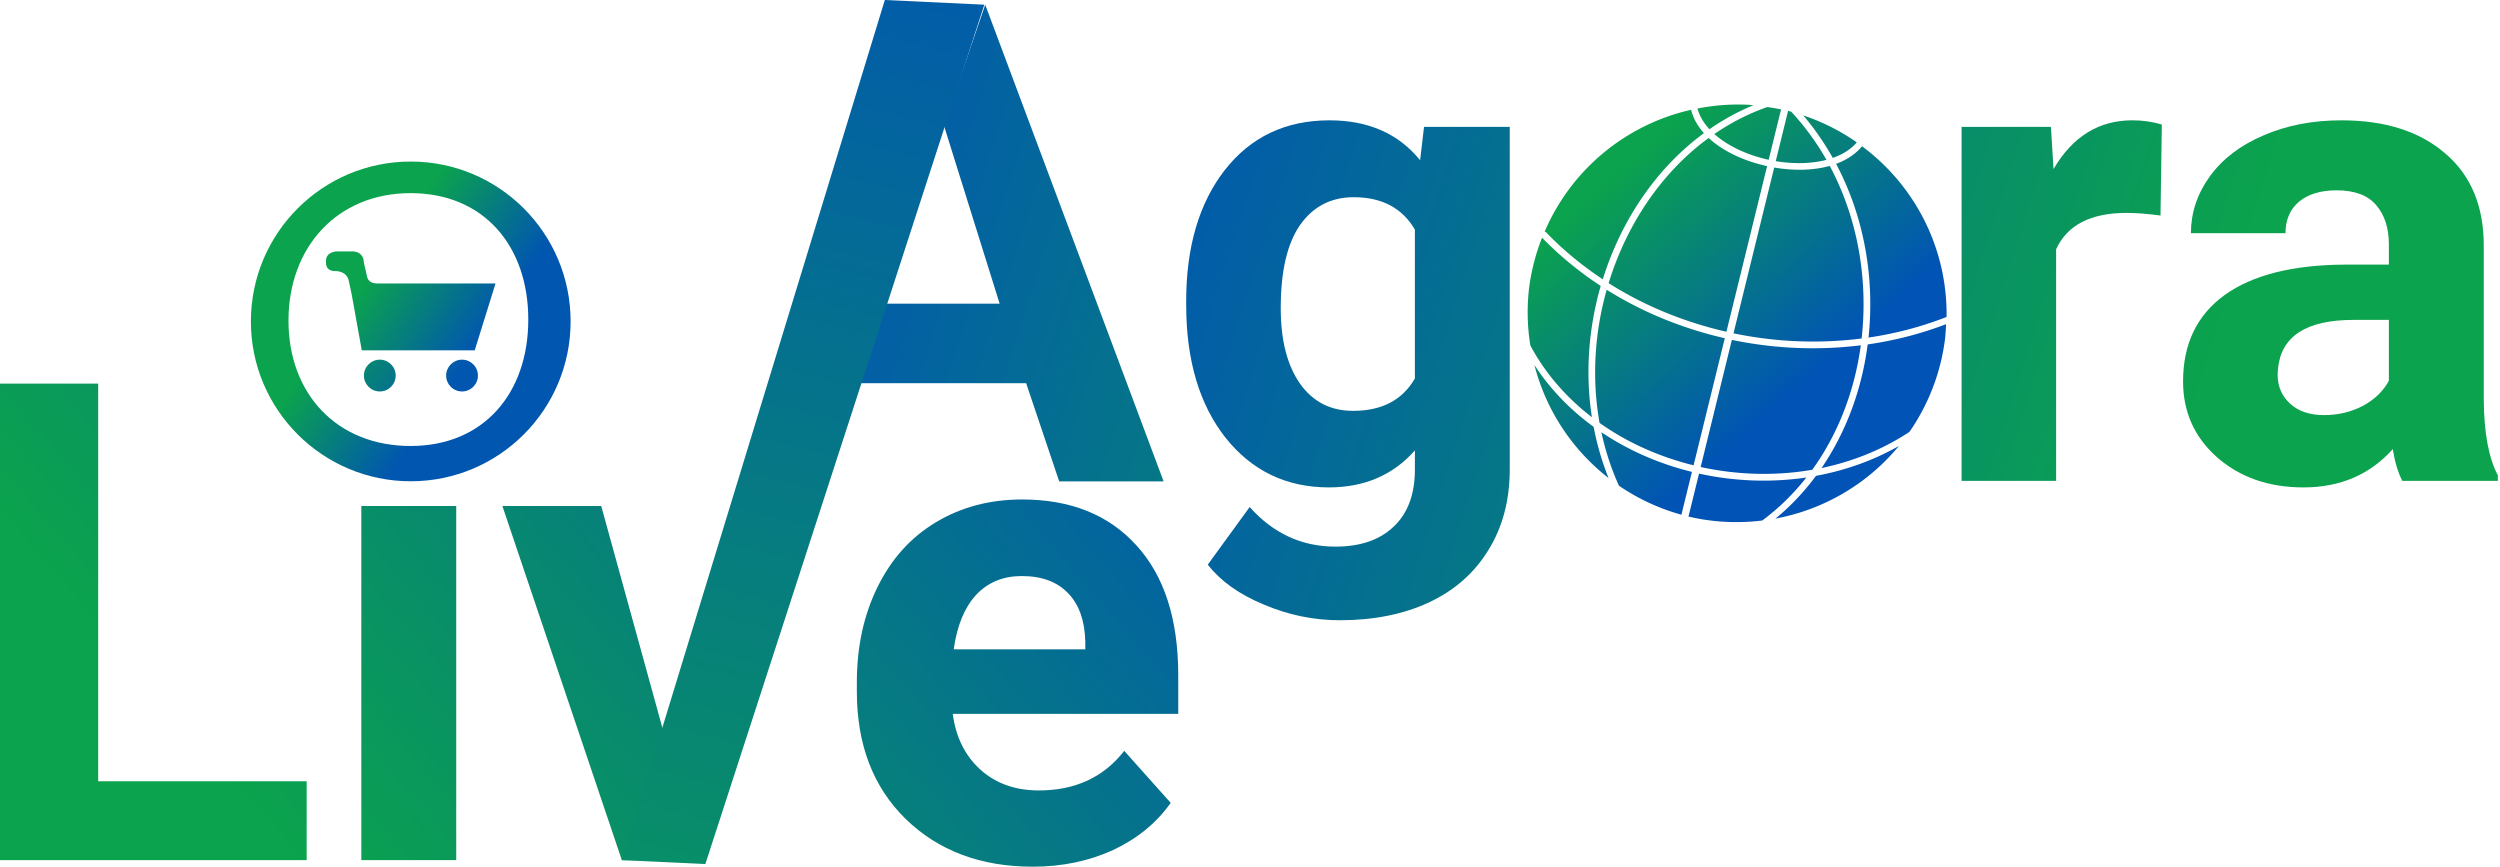
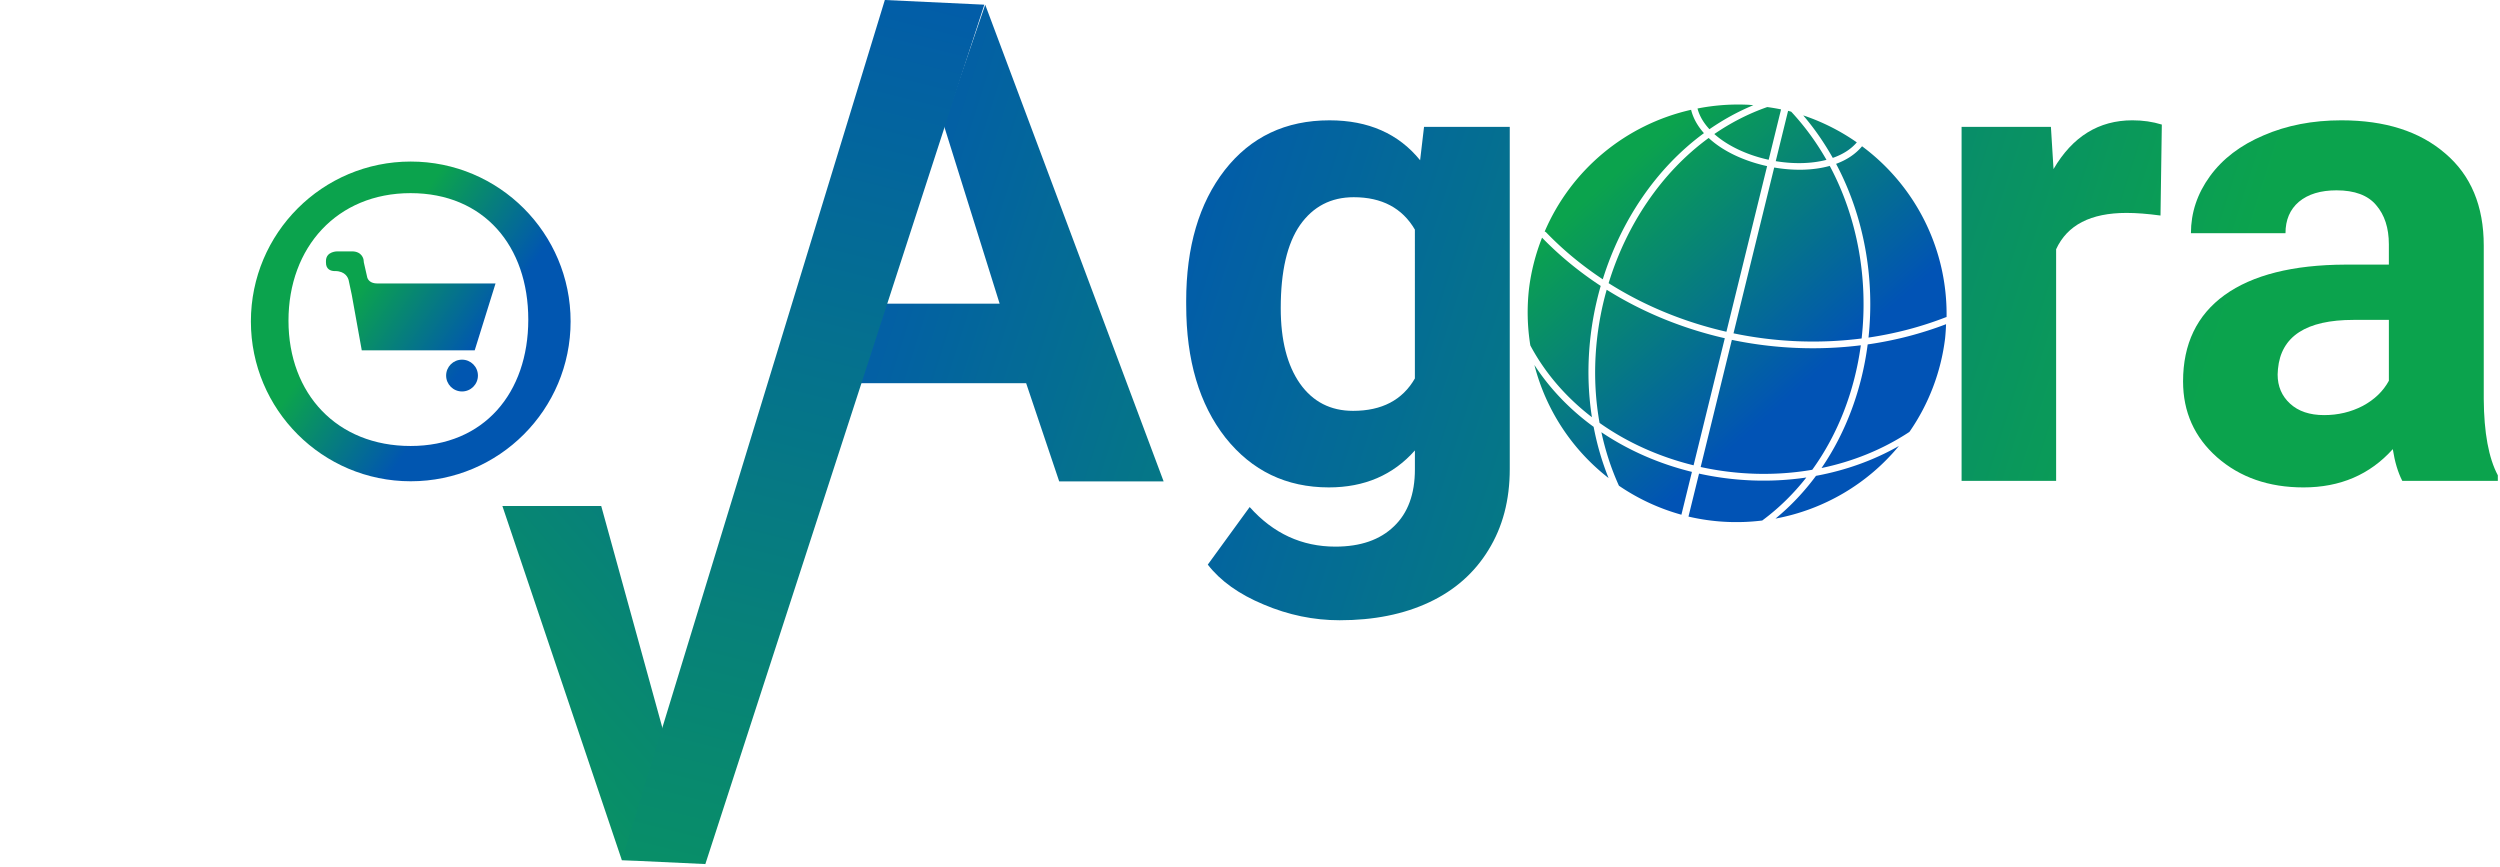
<svg xmlns="http://www.w3.org/2000/svg" xmlns:ns1="http://www.inkscape.org/namespaces/inkscape" xmlns:ns2="http://sodipodi.sourceforge.net/DTD/sodipodi-0.dtd" xmlns:xlink="http://www.w3.org/1999/xlink" width="93.11mm" height="32.279mm" viewBox="0 0 329.917 114.373" id="svg5689" version="1.1" ns1:version="0.92.2 2405546, 2018-03-11" ns2:docname="agoralive-logo-0.2018_09_10_16_41_42.0.svg" ns1:export-filename="/home/store/techasol/company/globe.png" ns1:export-xdpi="96" ns1:export-ydpi="96">
  <ns2:namedview id="base" pagecolor="#ffffff" bordercolor="#666666" borderopacity="1.0" ns1:pageopacity="0.0" ns1:pageshadow="2" ns1:zoom="2.166953" ns1:cx="147.96219" ns1:cy="51.198276" ns1:document-units="px" ns1:current-layer="layer1" showgrid="false" ns1:window-width="1865" ns1:window-height="1016" ns1:window-x="55" ns1:window-y="30" ns1:window-maximized="1" ns1:measure-start="157.5,948.214" ns1:measure-end="157.857,931.071" ns1:lockguides="true" showguides="true" ns1:guide-bbox="true" ns1:snap-to-guides="false" ns1:document-rotation="0" ns1:pagecheckerboard="true" showborder="false" />
  <defs id="defs5691">
    <linearGradient ns1:collect="always" id="linearGradient871">
      <stop style="stop-color:#0ba34d;stop-opacity:1" offset="0" id="stop867" />
      <stop style="stop-color:#0156b0;stop-opacity:1" offset="1" id="stop869" />
    </linearGradient>
    <linearGradient ns1:collect="always" id="linearGradient941">
      <stop style="stop-color:#0ba34d;stop-opacity:1" offset="0" id="stop937" />
      <stop style="stop-color:#0153b5;stop-opacity:1" offset="1" id="stop939" />
    </linearGradient>
    <linearGradient ns1:collect="always" id="linearGradient933">
      <stop style="stop-color:#0153b5;stop-opacity:1" offset="0" id="stop929" />
      <stop style="stop-color:#0ba34d;stop-opacity:1" offset="1" id="stop931" />
    </linearGradient>
    <linearGradient ns1:collect="always" id="linearGradient885">
      <stop style="stop-color:#0ba34d;stop-opacity:1" offset="0" id="stop881" />
      <stop style="stop-color:#0153b5;stop-opacity:1" offset="1" id="stop883" />
    </linearGradient>
    <linearGradient id="linearGradient5187" ns1:collect="always">
      <stop id="stop5183" offset="0" style="stop-color:#0ba34d;stop-opacity:1" />
      <stop id="stop5185" offset="1" style="stop-color:#0153b5;stop-opacity:1" />
    </linearGradient>
    <linearGradient ns1:collect="always" xlink:href="#linearGradient5187" id="linearGradient5004" x1="480.816" y1="143.55" x2="544.553" y2="-12.62" gradientUnits="userSpaceOnUse" gradientTransform="matrix(2.196,0.103,0.349,1.178,-856.785,386.261)" />
    <linearGradient ns1:collect="always" xlink:href="#linearGradient885" id="linearGradient887" x1="408.31" y1="473.608" x2="433.048" y2="501.687" gradientUnits="userSpaceOnUse" />
    <linearGradient ns1:collect="always" xlink:href="#linearGradient933" id="linearGradient935" x1="545.824" y1="78.266" x2="668.38" y2="117.283" gradientUnits="userSpaceOnUse" />
    <linearGradient ns1:collect="always" xlink:href="#linearGradient941" id="linearGradient943" x1="219.737" y1="542.658" x2="327.479" y2="449.235" gradientUnits="userSpaceOnUse" />
    <linearGradient ns1:collect="always" xlink:href="#linearGradient871" id="linearGradient873" x1="30.525" y1="17.418" x2="14.398" y2="28.344" gradientUnits="userSpaceOnUse" />
    <linearGradient ns1:collect="always" xlink:href="#linearGradient933" id="linearGradient920" gradientUnits="userSpaceOnUse" x1="545.824" y1="78.266" x2="668.38" y2="117.283" />
    <linearGradient ns1:collect="always" xlink:href="#linearGradient933" id="linearGradient922" gradientUnits="userSpaceOnUse" x1="545.824" y1="78.266" x2="668.38" y2="117.283" />
    <linearGradient ns1:collect="always" xlink:href="#linearGradient933" id="linearGradient924" gradientUnits="userSpaceOnUse" x1="545.824" y1="78.266" x2="668.38" y2="117.283" />
    <linearGradient ns1:collect="always" xlink:href="#linearGradient933" id="linearGradient926" gradientUnits="userSpaceOnUse" x1="545.824" y1="78.266" x2="668.38" y2="117.283" />
    <linearGradient ns1:collect="always" xlink:href="#linearGradient941" id="linearGradient928" gradientUnits="userSpaceOnUse" x1="219.737" y1="542.658" x2="327.479" y2="449.235" />
    <linearGradient ns1:collect="always" xlink:href="#linearGradient941" id="linearGradient930" gradientUnits="userSpaceOnUse" x1="219.737" y1="542.658" x2="327.479" y2="449.235" />
    <linearGradient ns1:collect="always" xlink:href="#linearGradient941" id="linearGradient932" gradientUnits="userSpaceOnUse" x1="219.737" y1="542.658" x2="327.479" y2="449.235" />
    <linearGradient ns1:collect="always" xlink:href="#linearGradient941" id="linearGradient934" gradientUnits="userSpaceOnUse" x1="219.737" y1="542.658" x2="327.479" y2="449.235" />
    <linearGradient ns1:collect="always" xlink:href="#linearGradient871" id="linearGradient936" gradientUnits="userSpaceOnUse" x1="30.525" y1="17.418" x2="14.398" y2="28.344" />
    <linearGradient ns1:collect="always" xlink:href="#linearGradient871" id="linearGradient938" gradientUnits="userSpaceOnUse" x1="30.525" y1="17.418" x2="14.398" y2="28.344" />
    <linearGradient ns1:collect="always" xlink:href="#linearGradient871" id="linearGradient940" gradientUnits="userSpaceOnUse" x1="30.525" y1="17.418" x2="14.398" y2="28.344" />
    <linearGradient ns1:collect="always" xlink:href="#linearGradient871" id="linearGradient942" gradientUnits="userSpaceOnUse" x1="30.525" y1="17.418" x2="14.398" y2="28.344" />
    <linearGradient ns1:collect="always" xlink:href="#linearGradient871" id="linearGradient944" gradientUnits="userSpaceOnUse" x1="30.525" y1="17.418" x2="14.398" y2="28.344" />
  </defs>
  <g style="display:inline" id="layer1" ns1:groupmode="layer" ns1:label="Layer 1" transform="translate(-197.581,-448.619)">
    <g id="g918">
      <g id="g896">
        <g id="g881">
          <path id="path2392-1-6-1-8-8-0-5-3-1-9-1-6-4" style="display:inline;opacity:1;fill:url(#linearGradient887);fill-opacity:1;stroke:none;stroke-width:0.241;stroke-miterlimit:0;stroke-opacity:1" d="m 430.48,462.236 c 7.1e-4,0.001 -6.5e-4,0.002 10e-4,0.002 h 0.001 v -10e-4 c 10e-4,-0.002 0.006,-0.002 0.006,-0.002 -0.004,0 -0.006,0 -0.018,0 z m 0.113,0.047 c -6.4e-4,3.5e-4 -0.001,0.002 -0.001,0.002 7e-4,-6.5e-4 0.001,-7.7e-4 0.004,-10e-4 10e-4,-5.9e-4 0.004,-7.7e-4 0.006,-10e-4 10e-4,-1.2e-4 10e-4,-0.001 0.002,-0.001 -0.002,-6e-5 -0.006,0 -0.006,0 z m -0.773,0.063 c -0.001,0.001 -0.004,0.002 -0.006,0.002 10e-4,-5e-5 0.004,1.8e-4 0.006,0 10e-4,-6.4e-4 0.004,-6.4e-4 0.004,-10e-4 -6.5e-4,-7.1e-4 -10e-4,-0.001 -0.002,-0.002 z m -1.641,0.093 a 27.655,27.58 0 0 0 -6.571,0.496 l -10e-4,10e-4 c -7.1e-4,7.7e-4 -0.001,0.001 -0.004,0.002 -5.3e-4,6.5e-4 6.5e-4,10e-4 -0.001,0.002 l -10e-4,-0.001 -10e-4,0.001 c -0.001,5.9e-4 6.5e-4,10e-4 -0.001,0.002 -3.5e-4,7.7e-4 -7.1e-4,10e-4 -10e-4,0.002 0.255,0.977 0.8,1.89 1.565,2.717 0.004,6e-5 0.006,6.5e-4 0.012,10e-4 0.004,7.1e-4 0.006,0.001 0.006,0.002 1.804,-1.247 3.732,-2.316 5.785,-3.161 a 27.655,27.58 0 0 0 -0.788,-0.068 z m -6.578,0.501 c 5.3e-4,-7.1e-4 0.002,-6.5e-4 0.002,-0.001 -5.3e-4,-7.7e-4 -0.001,-6.5e-4 -0.002,-10e-4 l -0.001,10e-4 z m 0,-0.002 10e-4,-0.001 a 27.655,27.58 0 0 0 -0.004,0 z m 9.184,-0.248 v 0.001 c 0.002,-4.7e-4 0.006,-7e-4 0.006,-0.001 -0.002,0 -0.006,0 -0.006,0 z m 0.024,0.059 c -7.1e-4,7e-4 -10e-4,10e-4 -0.006,0.002 -10e-4,2.4e-4 -0.006,-7.6e-4 -0.006,-0.001 l 0.001,0.001 c -0.002,0.002 -0.006,10e-4 -0.006,10e-4 -10e-4,10e-4 -10e-4,7.1e-4 -0.002,10e-4 -0.006,0.006 -0.002,0.004 -0.018,0.012 -0.004,0.001 -0.006,0.002 -0.018,0.002 -10e-4,-4.8e-4 -0.002,-8.3e-4 -0.006,-10e-4 -2.483,0.871 -4.797,2.077 -6.933,3.541 1.787,1.592 4.392,2.792 7.17,3.397 0.006,-0.006 0.006,-0.012 0.006,-0.012 l 10e-4,-0.001 1.629,-6.632 c -0.001,-0.002 -0.006,-10e-4 -0.006,-0.006 a 27.655,27.58 0 0 0 -1.805,-0.305 z m -6.995,3.559 -0.001,-0.001 c -1.2e-4,7e-4 0,0.001 0,0.002 z m -2.237,-3.42 c -7e-4,0.001 -10e-4,0.002 -0.002,0.002 v 0.001 l 10e-4,10e-4 c 7.1e-4,-3.6e-4 10e-4,-7.7e-4 0.002,-10e-4 -5.9e-4,-0.001 -7.6e-4,-0.002 -0.001,-0.006 z m 0.018,0.047 -0.001,10e-4 c 7.1e-4,4.7e-4 0.001,6.4e-4 0.002,0.001 -2.9e-4,-7.7e-4 -7e-4,-0.001 -10e-4,-0.002 z m 11.189,0.059 c 10e-4,4.7e-4 0.006,0.001 0.006,0.002 l 0.001,-10e-4 z m -11.982,0.106 -10e-4,0.001 a 27.655,27.58 0 0 1 0.004,0 z m -0.053,0.006 c 2.4e-4,7.1e-4 10e-4,10e-4 10e-4,0.002 a 27.655,27.58 0 0 1 0.002,0 c -7.1e-4,-0.001 -0.001,-7.1e-4 -0.004,-0.002 z m 10e-4,0.002 a 27.655,27.58 0 0 0 -19.319,16.06 c 5.9e-4,10e-4 10e-4,0.004 0.002,0.006 v 0.001 a 0.434,0.438 0 0 1 0.198,0.121 c 2.248,2.333 4.761,4.393 7.463,6.182 2.41,-7.732 7.036,-14.655 13.352,-19.289 -0.819,-0.915 -1.413,-1.945 -1.697,-3.082 z m 1.697,3.082 c 7.7e-4,7e-4 10e-4,0.001 0.002,0.002 v -0.002 c -7.1e-4,5.3e-4 -0.001,7e-4 -0.002,0.001 z m -13.352,19.289 v 10e-4 h 0.001 v -10e-4 z m 24.457,-22.24 -1.63,6.644 v 10e-4 c 6.5e-4,0.001 -6.5e-4,0.002 10e-4,0.006 v 10e-4 0.001 l 0.001,10e-4 0.002,-0.006 c 2.327,0.389 4.686,0.347 6.687,-0.172 h 10e-4 v -0.001 -10e-4 c -1.279,-2.247 -2.809,-4.364 -4.599,-6.297 l -0.001,-10e-4 -10e-4,-10e-4 h -0.001 c -6.5e-4,-7.1e-4 6.5e-4,-0.001 -10e-4,-0.002 l 10e-4,-0.001 c -0.002,-7.7e-4 -0.006,-1.2e-4 -0.006,-0.002 0.006,10e-4 0.018,0.006 0.006,0.002 -0.004,-0.006 -0.006,-0.006 -0.018,-0.012 h -10e-4 v -10e-4 c 0,1.7e-4 -0.001,-0.001 -0.004,-0.002 l -10e-4,-10e-4 v -0.001 c -0.004,-0.004 -0.006,-0.012 -0.006,-0.012 l -10e-4,-10e-4 c -0.001,-7.7e-4 6.5e-4,6.4e-4 -0.006,-0.002 0.006,0.004 -0.002,-0.001 -0.002,-0.001 -0.002,-10e-4 -0.004,-0.002 -0.006,-0.006 0.002,-0.001 0.006,-0.006 0.006,-0.006 -0.002,-2.9e-4 -0.006,2.4e-4 -0.006,0 -7.1e-4,1.8e-4 -10e-4,-2.9e-4 -0.002,0 -7.1e-4,-6e-5 -10e-4,0 -0.002,0 -10e-4,-0.002 -0.006,-0.006 -0.006,-0.006 0,-1.2e-4 -0.002,4.1e-4 -0.002,0 l 10e-4,-0.001 c -10e-4,-5.9e-4 7.1e-4,-0.004 -0.002,-0.004 a 27.655,27.58 0 0 0 -0.386,-0.104 z m 1.205,0.053 v 0.001 c 0.001,-6e-5 0.002,-6e-5 0.004,0 0,-4.8e-4 -10e-4,-7.1e-4 -0.002,-0.001 z m -0.368,0.097 v 0.001 c 10e-4,-3.6e-4 0.002,2.9e-4 0.004,0 -0.001,-3e-4 -0.002,-7.7e-4 -0.004,-0.001 z m -0.134,0.047 v 10e-4 a 27.655,27.58 0 0 1 0.002,10e-4 c 2.9e-4,-7.1e-4 -10e-4,-10e-4 -10e-4,-0.002 z m 0.524,0.169 a 27.655,27.58 0 0 1 0.004,0.001 v -0.001 c -10e-4,0 -0.002,0 -0.004,0 z m 0.782,0.248 -10e-4,10e-4 c -0.001,10e-4 -0.004,0.002 -0.004,0.002 1.487,1.741 2.772,3.616 3.88,5.58 7.1e-4,4.7e-4 10e-4,-7.1e-4 0.002,0.001 0.004,0.002 0.006,0.006 0.012,0.012 0.002,0.002 0.004,0.006 0.004,0.004 1.288,-0.449 2.383,-1.125 3.163,-2.045 -6e-5,-3.5e-4 -10e-4,-10e-4 -10e-4,-0.002 a 27.655,27.58 0 0 0 -7.054,-3.555 z m -12.496,2.977 c -6.256,4.569 -10.846,11.472 -13.199,19.157 4.731,2.998 10.025,5.153 15.546,6.412 l 5.37,-21.856 -10e-4,-10e-4 c -0.002,-5.9e-4 -0.006,-0.001 -0.006,-0.002 1.2e-4,10e-4 3e-4,0.002 0,0.006 -1.1e-4,0.001 7.1e-4,-0.002 -10e-4,-0.006 -2.949,-0.646 -5.769,-1.916 -7.696,-3.706 0.012,-4.1e-4 -0.006,0 -0.006,0 -0.004,0 6.5e-4,-10e-4 -10e-4,-0.002 z m 2.347,25.569 v 0.002 l 10e-4,-0.001 z m -15.546,-6.412 c -7.7e-4,-4.7e-4 6.5e-4,-10e-4 -10e-4,-0.002 h -0.001 -10e-4 v 0.001 l 10e-4,10e-4 c 7.1e-4,4.2e-4 -7.1e-4,10e-4 0.001,0.002 2.3e-4,-7e-4 7.1e-4,-0.001 10e-4,-0.002 z m 33.436,-18.125 c -0.001,10e-4 -0.004,0.002 -0.006,0.004 6.5e-4,4.7e-4 0.001,-3.6e-4 0.004,0 10e-4,-0.001 0.004,-0.002 0.004,-0.004 z m 0.006,0.059 a 27.655,27.58 0 0 1 0.002,0.002 l 0.001,-10e-4 c -0.001,-2.4e-4 -0.002,-10e-4 -0.004,-10e-4 z m 0.002,0.002 c -0.873,1.054 -2.053,1.811 -3.415,2.314 -0.004,0.006 -0.006,0.006 -0.006,0.012 3.723,7.008 5.109,15.133 4.273,22.919 3.477,-0.512 6.899,-1.398 10.186,-2.677 a 0.434,0.438 0 0 1 0.114,-0.029 c 5.9e-4,-7.1e-4 -7.1e-4,-0.001 10e-4,-0.002 a 27.655,27.58 0 0 0 -11.152,-22.538 z m -11.401,1.966 c -1.1e-4,7.6e-4 0,10e-4 0,0.002 l 10e-4,-0.001 v -10e-4 z m -0.225,0.34 c -6.5e-4,0.001 7.1e-4,0.001 -0.001,0.002 h 0.001 c 1.2e-4,-7e-4 -1.2e-4,-10e-4 0,-0.002 z m 7.353,0.281 c 7e-4,0.001 0.001,0.002 0.002,0.004 -2.212,0.618 -4.798,0.646 -7.319,0.212 -10e-4,7.1e-4 -10e-4,10e-4 -0.002,0.002 h -0.002 v 0.001 l -5.37,21.877 c 6.5e-4,4.7e-4 0.001,-7.1e-4 0.004,0.001 5.539,1.155 11.284,1.4 16.904,0.679 0.873,-7.735 -0.491,-15.83 -4.208,-22.774 l 0.001,-10e-4 c -0.004,-0.001 -0.004,-0.001 -0.006,-0.002 z m 0.006,0.002 c 10e-4,-7e-4 0.002,-7e-4 0.004,-10e-4 -0.002,5.9e-4 7.1e-4,-5.4e-4 -0.004,0 z m -8.24,0.024 c -1.2e-4,0.001 -1.8e-4,0.002 0,0.004 l 0.001,0.001 c 0,-0.001 -6e-5,-0.002 0,-0.004 z m 0.901,0.183 c -5.9e-4,7.8e-4 -0.004,-7e-4 -0.004,10e-4 0.001,4.7e-4 0.004,10e-4 0.006,0.002 l 10e-4,-0.001 -10e-4,-10e-4 z m -30.349,8.577 c 1.7e-4,0.001 -1.8e-4,0.002 0,0.004 l 0.001,-10e-4 c 3.5e-4,-2.9e-4 10e-4,-0.001 10e-4,-0.002 -6.5e-4,-5.3e-4 -10e-4,-5.9e-4 -0.002,0 z m 0.004,0.024 c 1.1e-4,7.7e-4 -2.4e-4,10e-4 0,0.002 a 27.655,27.58 0 0 1 10e-4,-0.001 z m -0.274,0.667 c -0.001,7e-4 -0.001,0.001 -0.004,0.002 h -0.001 l -10e-4,10e-4 a 27.655,27.58 0 0 0 -1.716,6.698 27.655,27.58 0 0 0 0.168,7.496 c 7.1e-4,3e-4 7.1e-4,0.002 10e-4,0.006 0.006,0.012 0.002,0.006 0.006,0.018 7.7e-4,0.002 10e-4,0.006 0.002,0.006 v 0.001 c 1.988,3.728 4.79,6.899 8.12,9.46 -0.897,-5.785 -0.446,-11.744 1.161,-17.325 v -10e-4 h -0.001 c -2.798,-1.834 -5.404,-3.958 -7.737,-6.366 z m 6.578,23.693 c 1.2e-4,7.1e-4 -1.1e-4,0.001 0,0.002 7.1e-4,-7e-5 0.001,4e-5 0.002,0 -7.6e-4,-7.8e-4 -10e-4,-10e-4 -0.002,-0.002 z m 1.945,-16.827 c -7.1e-4,1.8e-4 -10e-4,-7e-4 -0.004,0.001 h -0.001 v 10e-4 0.001 l 0.001,10e-4 c -7.6e-4,-10e-4 1.8e-4,-0.002 0.004,-0.004 z m 0.006,0.006 c 10e-4,7.1e-4 -0.004,10e-4 -0.004,10e-4 h -10e-4 c -1.599,5.672 -1.984,11.73 -0.94,17.567 v 0.001 h 0.001 c 3.672,2.606 7.922,4.492 12.407,5.595 l 4.12,-16.771 c -5.526,-1.262 -10.825,-3.412 -15.582,-6.394 z m 15.582,6.394 c 6.5e-4,1.8e-4 0.001,-2.9e-4 0.002,0 -5.3e-4,-0.001 7.1e-4,-0.002 -10e-4,-0.006 z m 29.24,-1.928 c 10e-4,0.002 0.004,0.006 0.006,0.006 -10e-4,-0.002 -0.004,-0.004 -0.004,-0.006 -6.4e-4,-5e-5 -0.001,0 -0.004,0 z m -0.029,0.066 a 27.655,27.58 0 0 1 0,0.006 c -3.345,1.279 -6.821,2.168 -10.35,2.673 h -0.004 c -0.764,5.878 -2.812,11.523 -6.088,16.312 l 10e-4,10e-4 c 4.072,-0.85 8.001,-2.406 11.541,-4.732 -1.8e-4,-7.1e-4 -0.001,-10e-4 -0.001,-0.002 -1.8e-4,-10e-4 0.001,-10e-4 0.002,-10e-4 10e-4,-4.7e-4 0.004,-7e-4 0.004,-0.001 0.004,-10e-4 0.006,-0.002 0.012,-0.004 7.1e-4,-3.6e-4 10e-4,-7.1e-4 0.004,-0.001 h 10e-4 c 10e-4,-10e-4 0.002,-0.002 0.004,-0.006 7.1e-4,-0.001 -6.4e-4,-0.002 10e-4,-0.002 10e-4,-0.002 0.004,-0.006 0.006,-0.006 -0.001,10e-4 -0.004,0.002 -0.006,0.006 -6.5e-4,5.3e-4 -10e-4,-6.5e-4 -0.002,10e-4 0.001,-10e-4 0.001,-0.006 0.002,-0.006 7.1e-4,-10e-4 -6.5e-4,-0.004 10e-4,-0.006 0.001,-0.002 0.006,-0.006 0.006,-0.006 10e-4,-10e-4 0.002,-0.002 0.004,-0.006 l 10e-4,0.001 c 4.1e-4,-5.9e-4 -6.5e-4,-0.001 0,-0.002 l 10e-4,-10e-4 h 0.001 l 10e-4,-0.001 c 0.001,-0.002 0.006,-0.006 0.006,-0.006 0.004,-0.006 0.006,-0.006 0.006,-0.002 7.1e-4,0.002 0.006,0.006 0.006,0.006 10e-4,-0.006 0.006,-0.006 0.006,-0.006 a 27.655,27.58 0 0 0 4.695,-12.315 27.655,27.58 0 0 0 0.127,-1.879 l 0.001,-10e-4 c -6.5e-4,-10e-4 -0.001,-10e-4 -0.002,-0.002 z m -10.382,1.787 c 10e-4,6.5e-4 0.002,-7.1e-4 0.004,0.001 v -0.001 c -0.001,1.8e-4 -0.002,-1.8e-4 -0.004,0 z m -0.778,0.124 c -1.1e-4,7.1e-4 1.2e-4,10e-4 0,0.002 6.5e-4,4.7e-4 10e-4,7.1e-4 0.004,10e-4 -4.7e-4,-10e-4 -0.001,-0.002 -0.004,-0.004 z m -17.164,0.148 c -10e-4,7.1e-4 -0.002,10e-4 -0.004,0.002 0.001,3e-4 0.002,-2.3e-4 0.004,0 2.4e-4,-7.6e-4 -5e-5,-0.001 0,-0.002 z m 0.047,0.018 c 3e-4,10e-4 0.004,0.006 -0.001,0.004 h -10e-4 l -4.115,16.773 v 10e-4 h 10e-4 c 4.805,1.056 9.847,1.207 14.722,0.366 3.44,-4.757 5.599,-10.461 6.41,-16.422 v -0.001 c -10e-4,-10e-4 -0.004,-0.002 -0.006,-0.004 -5.662,0.705 -11.439,0.449 -17.011,-0.716 z m 10.606,17.145 c -5.9e-4,7.1e-4 7e-4,0.001 -10e-4,0.002 7.1e-4,-3e-4 10e-4,-10e-4 0.002,-10e-4 l 10e-4,-0.001 c -7.1e-4,1.2e-4 -10e-4,-1.8e-4 -0.002,0 z m 7.319,-16.55 c -2.9e-4,0.002 -0.002,0.004 -0.004,0.004 l -0.001,0.001 -10e-4,10e-4 c 10e-4,-1.7e-4 0.002,3e-4 0.004,0 3e-4,-0.002 -7e-4,-0.004 10e-4,-0.006 z m -44.774,1.439 c 0.004,0.006 0.006,0.018 0.006,0.018 -0.002,-0.006 -0.006,-0.018 -0.006,-0.018 z m 0.788,1.275 v 10e-4 c 7.1e-4,7.6e-4 10e-4,0.001 0.002,0.002 a 27.655,27.58 0 0 1 -10e-4,-0.004 z m 0.002,0.004 a 27.655,27.58 0 0 0 9.789,14.924 c -0.886,-2.193 -1.534,-4.457 -1.971,-6.754 -5.4e-4,-0.001 -7.1e-4,-0.002 -0.001,-0.006 -10e-4,0 -0.004,7.1e-4 -0.004,0 v -10e-4 c -7.1e-4,-7.1e-4 -0.001,-0.001 -0.002,-0.002 -7.1e-4,-7.1e-4 -0.001,-0.001 -0.004,-0.002 -3.071,-2.236 -5.735,-4.971 -7.808,-8.159 z m 7.602,6.925 c -10e-4,4.2e-4 -10e-4,6e-5 -0.004,10e-4 1.2e-4,7.7e-4 -1.2e-4,0.001 0,0.002 1.2e-4,-10e-4 0.001,-0.002 0.004,-0.006 z m 0.992,0.722 c 0.001,0.001 0.001,0.002 0.002,0.006 -3e-4,-7.1e-4 10e-4,-0.002 0,-0.002 -7.7e-4,-7.1e-4 -10e-4,-0.001 -0.002,-0.002 z m 0.253,1.235 c -5.9e-4,7.1e-4 -0.001,0.001 -0.004,0.001 0.517,2.405 1.275,4.766 2.306,7.037 10e-4,0.001 0.004,0.002 0.006,0.006 0.004,0.002 -7.1e-4,0.004 10e-4,0.006 v 10e-4 c 3.5e-4,7.1e-4 -1.8e-4,10e-4 0,0.002 7.1e-4,-4.1e-4 10e-4,-10e-4 0.002,-10e-4 v -10e-4 h 10e-4 c 1.7e-4,7.1e-4 7.6e-4,10e-4 0.001,0.002 10e-4,0.002 0.004,0.006 0.004,0.006 a 27.655,27.58 0 0 0 8.234,3.821 27.655,27.58 0 0 0 0.001,0 l 10e-4,-0.001 c 3.6e-4,-7.1e-4 7.7e-4,-0.002 0.002,-0.006 l 1.386,-5.644 c -4.295,-1.052 -8.361,-2.821 -11.946,-5.234 z m 11.946,5.234 h 10e-4 v -0.004 z m 27.375,-3.509 a 27.655,27.58 0 0 1 -0.002,0.002 c 10e-4,-5.3e-4 0.002,-7.7e-4 0.004,-10e-4 z m -0.067,0.084 c -3.391,1.928 -7.068,3.218 -10.849,3.924 -0.029,0.006 -0.061,0.018 -0.091,0.018 l 0.001,0.001 c 10e-4,-0.002 7.1e-4,-6.5e-4 -0.002,10e-4 h -10e-4 c -1.54,2.077 -3.318,3.98 -5.345,5.64 a 27.655,27.58 0 0 0 16.29,-9.585 c -7.1e-4,-4e-4 -0.001,-7.1e-4 -0.002,-10e-4 z m -16.287,9.586 a 27.655,27.58 0 0 1 -0.006,0.001 c 0.001,7.1e-4 0.002,-7.1e-4 0.004,10e-4 0.001,-7.1e-4 0.002,-10e-4 0.004,-0.002 z m 5.348,-5.643 c 5.9e-4,-10e-4 10e-4,-0.002 0.002,-0.004 -0.001,5.9e-4 -0.002,10e-4 -0.006,0.002 7.1e-4,2.4e-4 0.001,-7.1e-4 0.004,10e-4 z m -16.331,-0.532 v 10e-4 h 0.001 v -10e-4 z m 0.265,0.081 -10e-4,0.001 c -0.001,7.1e-4 0.006,-0.001 0.004,-0.001 -10e-4,3.5e-4 -0.002,-2.4e-4 -0.004,0 z m 0.63,0.152 -1.392,5.668 c 10e-4,5.9e-4 7e-4,7.6e-4 0.004,0.002 0.004,10e-4 0.001,0.004 0.004,0.006 a 27.655,27.58 0 0 0 9.704,0.52 27.655,27.58 0 0 0 10e-4,0 27.655,27.58 0 0 0 0.006,-10e-4 c 0.006,-10e-4 0.012,-0.002 0.018,-0.004 h 10e-4 c 6.5e-4,0 10e-4,-7.1e-4 0.002,-10e-4 10e-4,-7.1e-4 10e-4,-0.002 0.004,-0.006 6.5e-4,-6.5e-4 10e-4,5.9e-4 0.002,0 -10e-4,5.9e-4 -0.002,0.002 -0.006,0.006 10e-4,-5.9e-4 0.004,-10e-4 0.006,-0.002 0.004,-10e-4 0.006,-0.004 0.006,-0.006 -3.6e-4,-7.1e-4 -0.001,-10e-4 -0.001,-0.002 -6e-5,-10e-4 0.006,-0.002 0.006,-0.006 2.201,-1.627 4.129,-3.538 5.793,-5.655 l -10e-4,-10e-4 c -4.715,0.701 -9.549,0.501 -14.169,-0.517 z m 15.33,0.145 c -0.004,0.002 -0.006,0.006 -0.018,0.006 -6.5e-4,6.5e-4 7.1e-4,10e-4 -0.001,0.002 7.1e-4,-2.9e-4 0.001,3.6e-4 0.002,0 0.004,-0.002 0.006,-0.006 0.006,-0.006 4.1e-4,-10e-4 10e-4,-0.002 0.002,-0.006 z m -0.449,0.136 c -0.001,10e-4 -0.004,10e-4 -0.006,0.004 0.001,-3e-4 0.004,2.9e-4 0.006,0 1.2e-4,-10e-4 -1.2e-4,-10e-4 0,-0.004 z m -0.537,0.107 c 0.004,-6.5e-4 0.018,-0.002 -0.004,0.002 0.001,-6.4e-4 0.004,-0.001 0.006,-0.002 -7e-4,0 -0.001,-1.2e-4 -0.002,0 z m -25.527,0.759 c -0.001,2.4e-4 -0.002,7.7e-4 -0.004,0.001 0.002,0 0.004,-1.8e-4 0.006,0 a 27.655,27.58 0 0 1 -0.002,-0.001 z m 0.209,0.156 v 10e-4 c 7e-4,3.6e-4 10e-4,-1.7e-4 0.002,0 a 27.655,27.58 0 0 1 -0.002,-10e-4 z m 0.077,0.083 c -0.001,10e-4 -0.001,0.002 -0.002,0.004 7.1e-4,-5.9e-4 10e-4,-7.1e-4 0.002,-0.001 2.3e-4,-5.9e-4 -4.7e-4,-10e-4 0,-0.002 z m -0.117,0.018 c -10e-4,10e-4 7e-4,0.002 -10e-4,0.004 h 10e-4 c -1.2e-4,-10e-4 1.7e-4,-0.002 0,-0.004 z m -0.035,0.006 c -10e-4,1.2e-4 -0.002,7.7e-4 -0.004,10e-4 7e-4,0 0.004,-1.8e-4 0.004,0 z m 0.448,0.167 c 0,7.6e-4 0,0.001 0,0.002 6e-5,-5.4e-4 0.002,-7.1e-4 0.002,-10e-4 a 27.655,27.58 0 0 1 -0.002,-0.001 z m 0.047,0.053 c 5.9e-4,10e-4 -3.5e-4,10e-4 0,0.002 h 10e-4 c -3.5e-4,-7.7e-4 -7e-4,-10e-4 -10e-4,-0.002 z m -0.168,0.253 c 6e-5,7.1e-4 0.001,0.006 0.001,0.002 -6e-5,-7e-4 1.8e-4,-0.001 0,-0.002 z m 0.018,0 c -2.9e-4,10e-4 -10e-4,10e-4 -0.002,0.006 l 0.002,-10e-4 c 6e-5,-10e-4 0,-10e-4 0,-0.002 z m 20.318,4.326 c -6.5e-4,1.8e-4 -10e-4,10e-4 -0.002,10e-4 6.5e-4,-3.5e-4 0.001,2.4e-4 0.002,0 z m -1.361,0.062 -10e-4,10e-4 10e-4,0.001 10e-4,-0.001 z" ns1:connector-curvature="0" />
          <g transform="matrix(1.179,0,0,1.179,-306.902,384.865)" id="text4814" style="font-style:normal;font-variant:normal;font-weight:normal;font-stretch:normal;font-size:80px;line-height:1.25;font-family:Roboto;-inkscape-font-specification:Roboto;letter-spacing:0px;word-spacing:0px;fill:url(#linearGradient935);fill-opacity:1;stroke:none;stroke-width:0.938" aria-label="Agora">
            <path ns1:connector-curvature="0" d="m 573.74,58.217 -5.123,14.891 c 0.003,0.002 0.005,0.004 0.008,0.006 l 0.176,-0.521 6.658,21.289 h -13.811 l 0.016,-0.043 c -0.02,-0.002 -0.034,0.008 -0.057,0.002 -0.049,-0.014 -0.067,-0.033 -0.107,-0.049 l -3.217,9.348 c 0.007,0.005 0.015,0.009 0.021,0.014 0.007,0.006 0.031,0.018 0.021,0.021 -0.011,0.004 -0.041,-0.024 -0.031,-0.018 0.213,0.142 0.239,0.174 0.289,0.217 h 20.039 l 3.945,11.719 h 12.461 z m -17.422,50.633 c -0.007,0.006 -0.006,0.019 -0.008,0.021 z m -1.875,5.439 -0.035,0.104 c 0,0 0.002,0.002 0.002,0.002 l 0.035,-0.105 c 0,0 -0.002,0 -0.002,0 z m -0.227,0.662 -0.047,0.141 0.049,-0.141 c 0,0 -0.002,0 -0.002,0 z" style="font-style:normal;font-variant:normal;font-weight:bold;font-stretch:normal;font-size:75px;font-family:Roboto;-inkscape-font-specification:'Roboto Bold';fill:url(#linearGradient920);fill-opacity:1;stroke-width:1" transform="scale(0.938)" id="path5050" />
            <path ns1:connector-curvature="0" id="path5052" style="font-style:normal;font-variant:normal;font-weight:bold;font-stretch:normal;font-size:75px;font-family:Roboto;-inkscape-font-specification:'Roboto Bold';fill:url(#linearGradient922);fill-opacity:1;stroke-width:0.938" d="m 560.661,87.793 q 0,-9.119 4.321,-14.685 4.358,-5.566 11.719,-5.566 6.519,0 10.144,4.468 l 0.439,-3.735 h 9.595 v 38.306 q 0,5.2 -2.38,9.045 -2.344,3.845 -6.628,5.859 -4.285,2.014 -10.034,2.014 -4.358,0 -8.496,-1.758 -4.138,-1.721 -6.262,-4.468 l 4.688,-6.445 q 3.955,4.431 9.595,4.431 4.211,0 6.555,-2.271 2.344,-2.234 2.344,-6.372 v -2.124 q -3.662,4.138 -9.631,4.138 -7.141,0 -11.572,-5.566 -4.395,-5.603 -4.395,-14.832 z m 10.584,0.769 q 0,5.383 2.161,8.459 2.161,3.04 5.933,3.04 4.834,0 6.921,-3.625 V 79.773 q -2.124,-3.625 -6.848,-3.625 -3.809,0 -6.006,3.113 -2.161,3.113 -2.161,9.302 z" />
            <path ns1:connector-curvature="0" id="path5056" style="font-style:normal;font-variant:normal;font-weight:bold;font-stretch:normal;font-size:75px;font-family:Roboto;-inkscape-font-specification:'Roboto Bold';fill:url(#linearGradient924);fill-opacity:1;stroke-width:0.938" d="m 669.718,78.199 q -2.161,-0.293 -3.809,-0.293 -6.006,0 -7.874,4.065 V 107.898 H 647.453 V 68.274 h 9.998 l 0.293,4.724 q 3.186,-5.457 8.826,-5.457 1.758,0 3.296,0.476 z" />
            <path ns1:connector-curvature="0" id="path5058" style="font-style:normal;font-variant:normal;font-weight:bold;font-stretch:normal;font-size:75px;font-family:Roboto;-inkscape-font-specification:'Roboto Bold';fill:url(#linearGradient926);fill-opacity:1;stroke-width:0.938" d="m 696.781,107.898 q -0.732,-1.428 -1.062,-3.552 -3.845,4.285 -9.998,4.285 -5.823,0 -9.668,-3.369 -3.809,-3.369 -3.809,-8.496 0,-6.299 4.651,-9.668 4.688,-3.369 13.513,-3.406 h 4.871 v -2.271 q 0,-2.747 -1.428,-4.395 -1.392,-1.648 -4.431,-1.648 -2.673,0 -4.211,1.282 -1.501,1.282 -1.501,3.516 h -10.584 q 0,-3.442 2.124,-6.372 2.124,-2.93 6.006,-4.578 3.882,-1.685 8.716,-1.685 7.324,0 11.609,3.699 4.321,3.662 4.321,10.327 v 17.175 q 0.037,5.64 1.575,8.533 v 0.623 z m -8.752,-7.361 q 2.344,0 4.321,-1.025 1.978,-1.062 2.93,-2.82 v -6.812 h -3.955 q -7.947,0 -8.459,5.493 l -0.037,0.623 q 0,1.978 1.392,3.259 1.392,1.282 3.809,1.282 z" />
          </g>
        </g>
        <g id="g1052" style="fill:url(#linearGradient943);fill-opacity:1">
-           <path d="M 210.538,551.719 H 238.051 v 10.409 h -40.47 v -62.886 h 12.957 z" style="font-style:normal;font-variant:normal;font-weight:bold;font-stretch:normal;font-size:75px;line-height:1.25;font-family:Roboto;-inkscape-font-specification:'Roboto Bold';letter-spacing:0px;word-spacing:0px;fill:url(#linearGradient928);fill-opacity:1;stroke:none;stroke-width:1.106" id="path5161" ns1:connector-curvature="0" />
-           <path id="path5163" style="font-style:normal;font-variant:normal;font-weight:bold;font-stretch:normal;font-size:75px;line-height:1.25;font-family:Roboto;-inkscape-font-specification:'Roboto Bold';letter-spacing:0px;word-spacing:0px;fill:url(#linearGradient930);fill-opacity:1;stroke:none;stroke-width:1.106" d="m 245.263,515.394 v 46.733 h 12.525 v -46.733 z" ns1:connector-curvature="0" />
          <path d="m 285.604,546.881 8.681,-31.486 v 0 l -12.876,46.733 h -1.766 L 263.879,515.395 h 13.044 z" style="font-style:normal;font-variant:normal;font-weight:bold;font-stretch:normal;font-size:75px;line-height:1.25;font-family:Roboto;-inkscape-font-specification:'Roboto Bold';letter-spacing:0px;word-spacing:0px;fill:url(#linearGradient932);fill-opacity:1;stroke:none;stroke-width:1.106" id="path5165" ns1:connector-curvature="0" ns2:nodetypes="cccccccc" />
-           <path d="m 333.849,562.992 q -10.279,0 -16.758,-6.306 -6.435,-6.306 -6.435,-16.801 v -1.209 q 0,-7.04 2.721,-12.569 2.721,-5.572 7.688,-8.552 5.01,-3.023 11.402,-3.023 9.588,0 15.074,6.047 5.528,6.047 5.528,17.147 v 5.097 h -29.759 q 0.605,4.578 3.628,7.343 3.067,2.764 7.731,2.764 7.213,0 11.273,-5.226 l 6.133,6.867 q -2.807,3.974 -7.602,6.22 -4.794,2.203 -10.625,2.203 z m -1.425,-38.354 q -3.714,0 -6.047,2.505 -2.289,2.505 -2.937,7.17 h 17.363 v -0.993 q -0.086,-4.146 -2.246,-6.392 -2.16,-2.289 -6.133,-2.289 z" style="font-style:normal;font-variant:normal;font-weight:bold;font-stretch:normal;font-size:75px;line-height:1.25;font-family:Roboto;-inkscape-font-specification:'Roboto Bold';letter-spacing:0px;word-spacing:0px;fill:url(#linearGradient934);fill-opacity:1;stroke:none;stroke-width:1.106" id="path5167" ns1:connector-curvature="0" />
        </g>
        <path d="m 314.35,448.619 -34.706,113.509 11.02,0.518 36.815,-113.41 z" style="fill:url(#linearGradient5004);fill-opacity:1;stroke:none;stroke-width:1.429px;stroke-linecap:butt;stroke-linejoin:miter;stroke-opacity:1" id="path4847-9-3" ns1:connector-curvature="0" />
      </g>
      <g id="g4865-6-1-5-6-3" transform="matrix(-0.879,0,0,0.879,272.882,469.938)" style="display:inline;fill:url(#linearGradient873);fill-opacity:1">
        <path id="path4855-0-29-0-3-6" d="M 24,0 C 10.746,0 0,10.745 0,24 0,37.255 10.745,48 24,48 37.255,48 48,37.255 48,24 48,10.745 37.256,0 24,0 Z m 0.029,42.702 c -11.023,0 -17.675,-7.957 -17.675,-18.98 0,-11.023 6.652,-18.98 17.675,-18.98 11.023,0 18.327,8.12 18.327,19.143 0,11.023 -7.303,18.817 -18.327,18.817 z" ns1:connector-curvature="0" style="fill:url(#linearGradient936);fill-opacity:1" ns2:nodetypes="ssssssssss" />
        <g id="g4863-1-3-3-2-7" style="fill:url(#linearGradient944);fill-opacity:1">
          <circle id="circle4857-9-19-6-0-5" r="2.387" cy="32.13" cx="16.301" style="fill:url(#linearGradient938);fill-opacity:1" />
-           <circle id="circle4859-2-4-1-6-3" r="2.387" cy="32.13" cx="28.646" style="fill:url(#linearGradient940);fill-opacity:1" />
          <path id="path4861-4-78-0-1-5" d="m 34.98,13.484 h -2.156 c -1.557,0 -1.736,1.238 -1.738,1.249 l -0.047,0.427 v -0.002 l -0.514,2.26 c -0.113,0.34 -0.455,0.885 -1.514,0.885 H 11.27 l 3.128,10.041 H 31.354 L 32.857,20 33.291,17.961 v 0 l 0.029,-0.135 c 0.086,-0.358 0.463,-1.363 2.02,-1.389 h 0.191 c 0.385,-0.02 1.223,-0.189 1.199,-1.313 v -0.188 c 0,-1.498 -1.75,-1.452 -1.75,-1.452 z" ns1:connector-curvature="0" style="fill:url(#linearGradient942);fill-opacity:1" />
        </g>
      </g>
    </g>
  </g>
</svg>